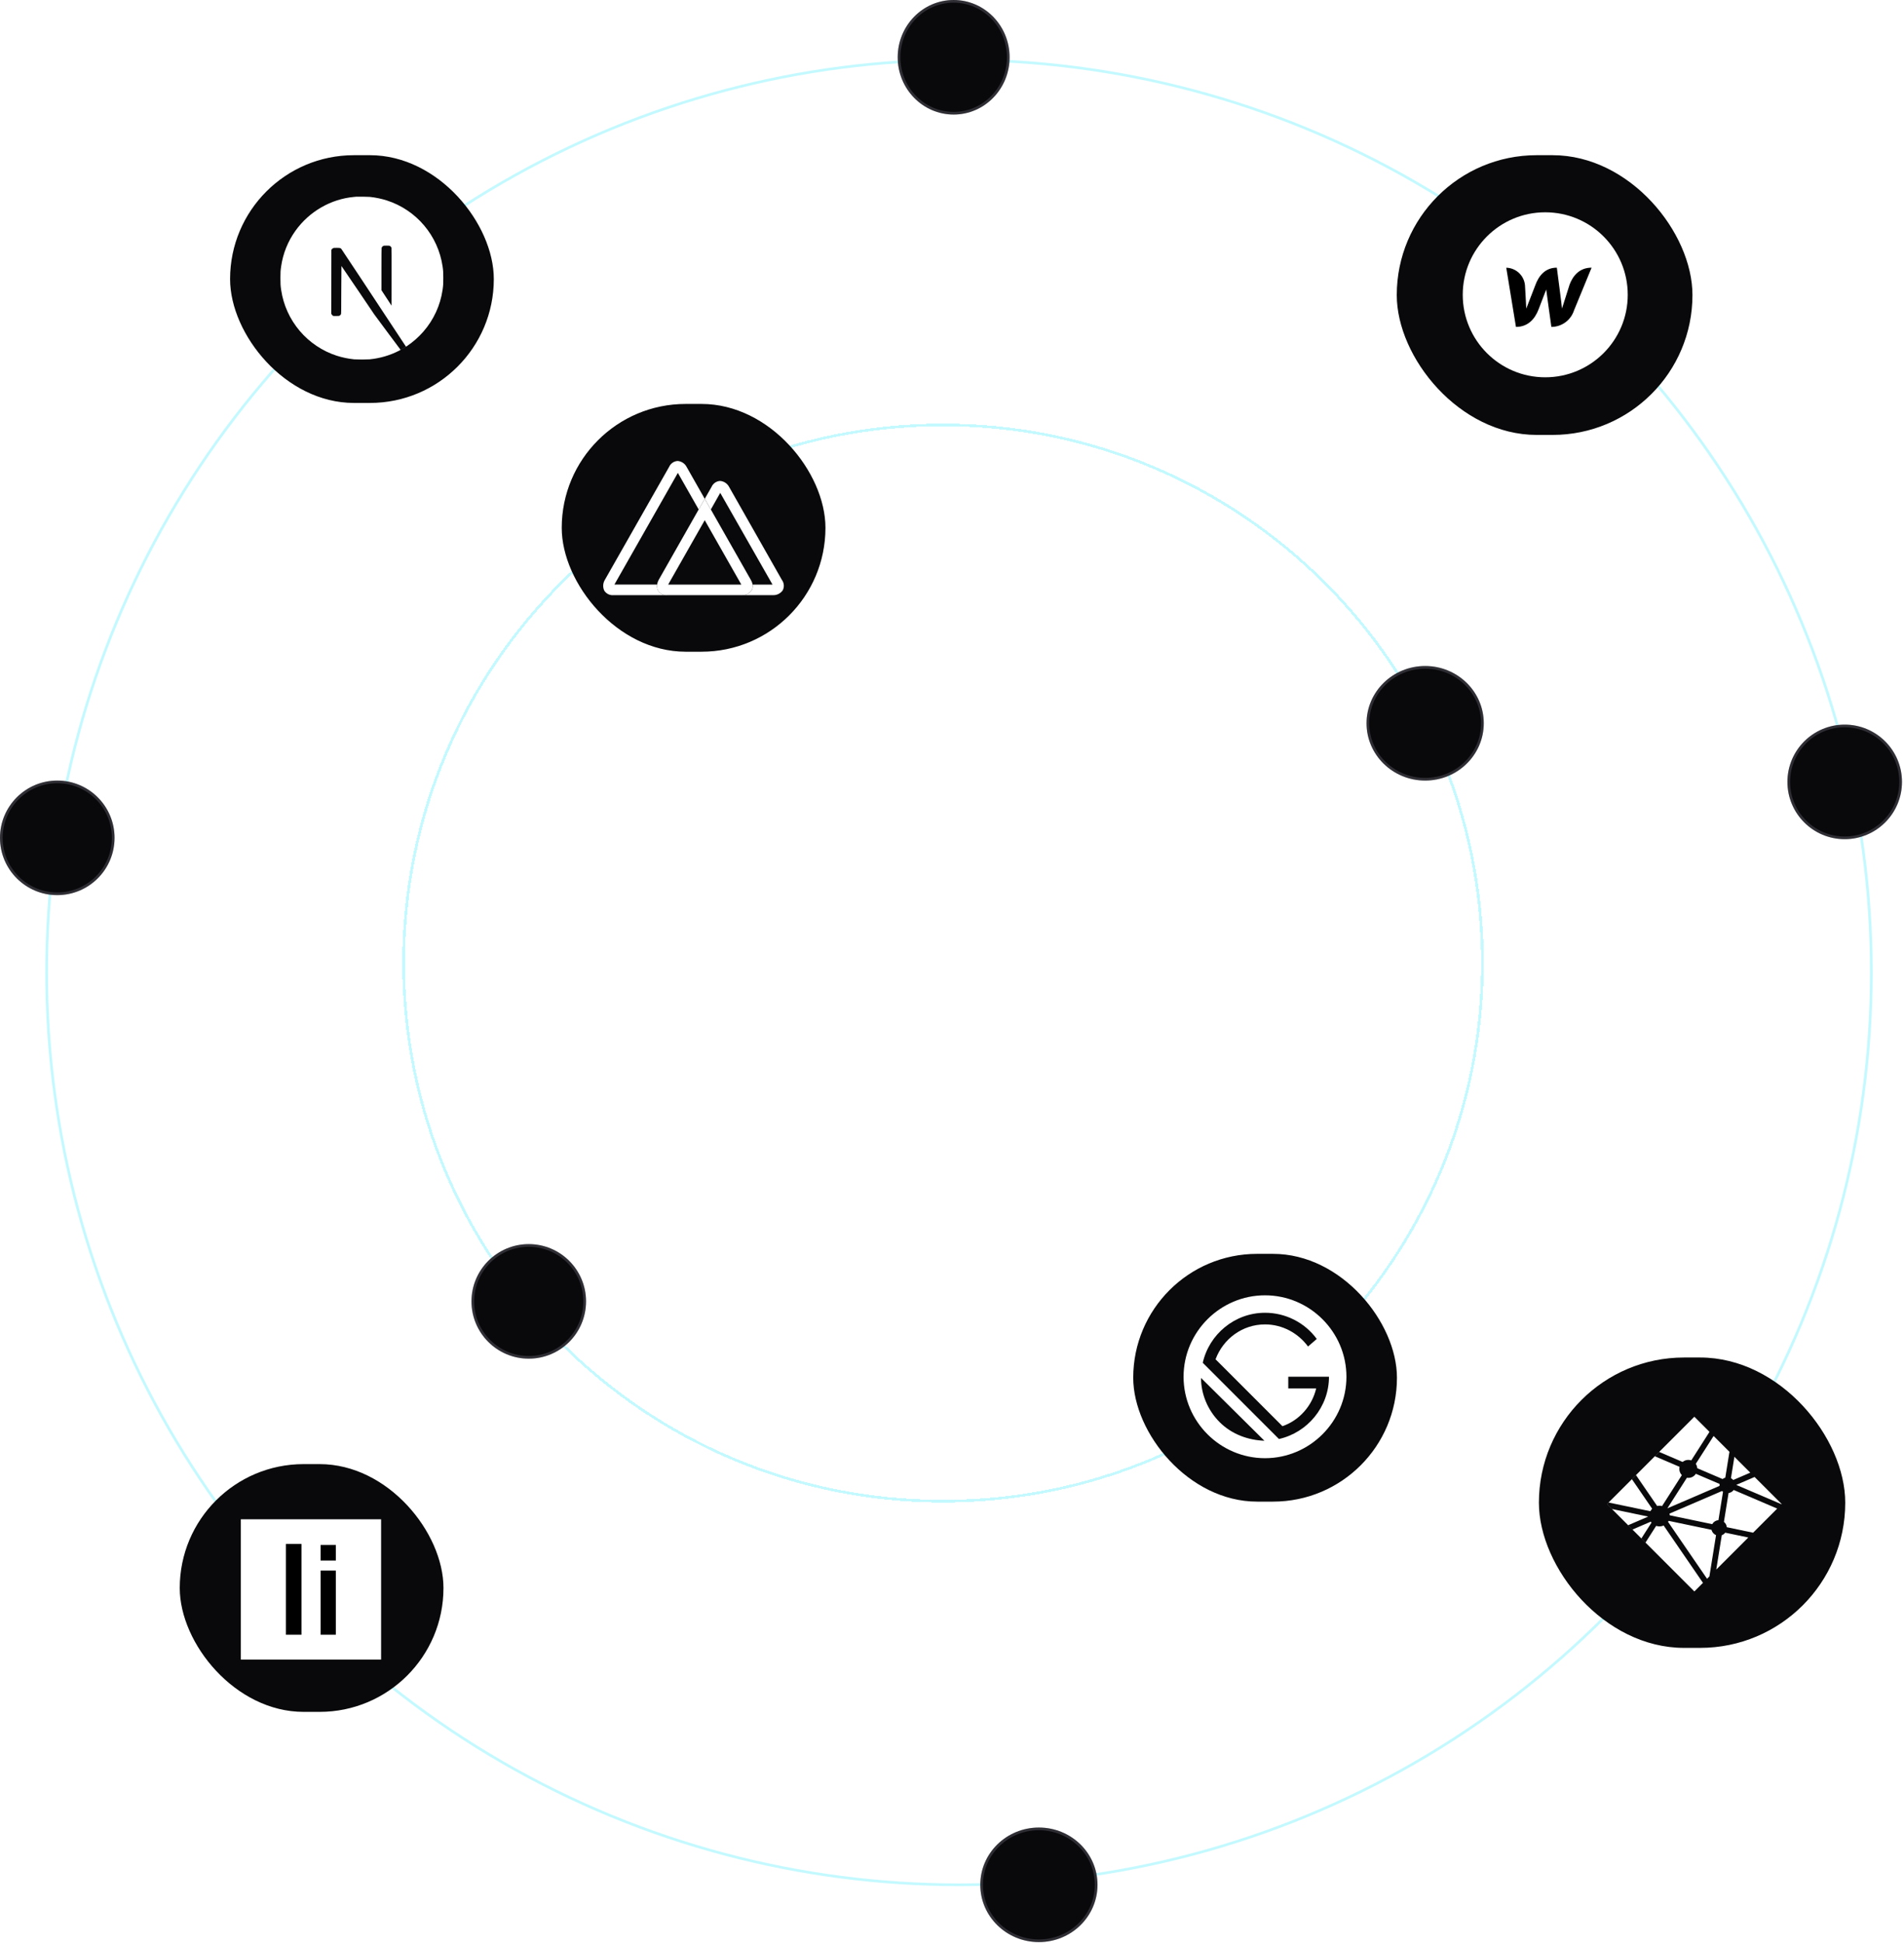
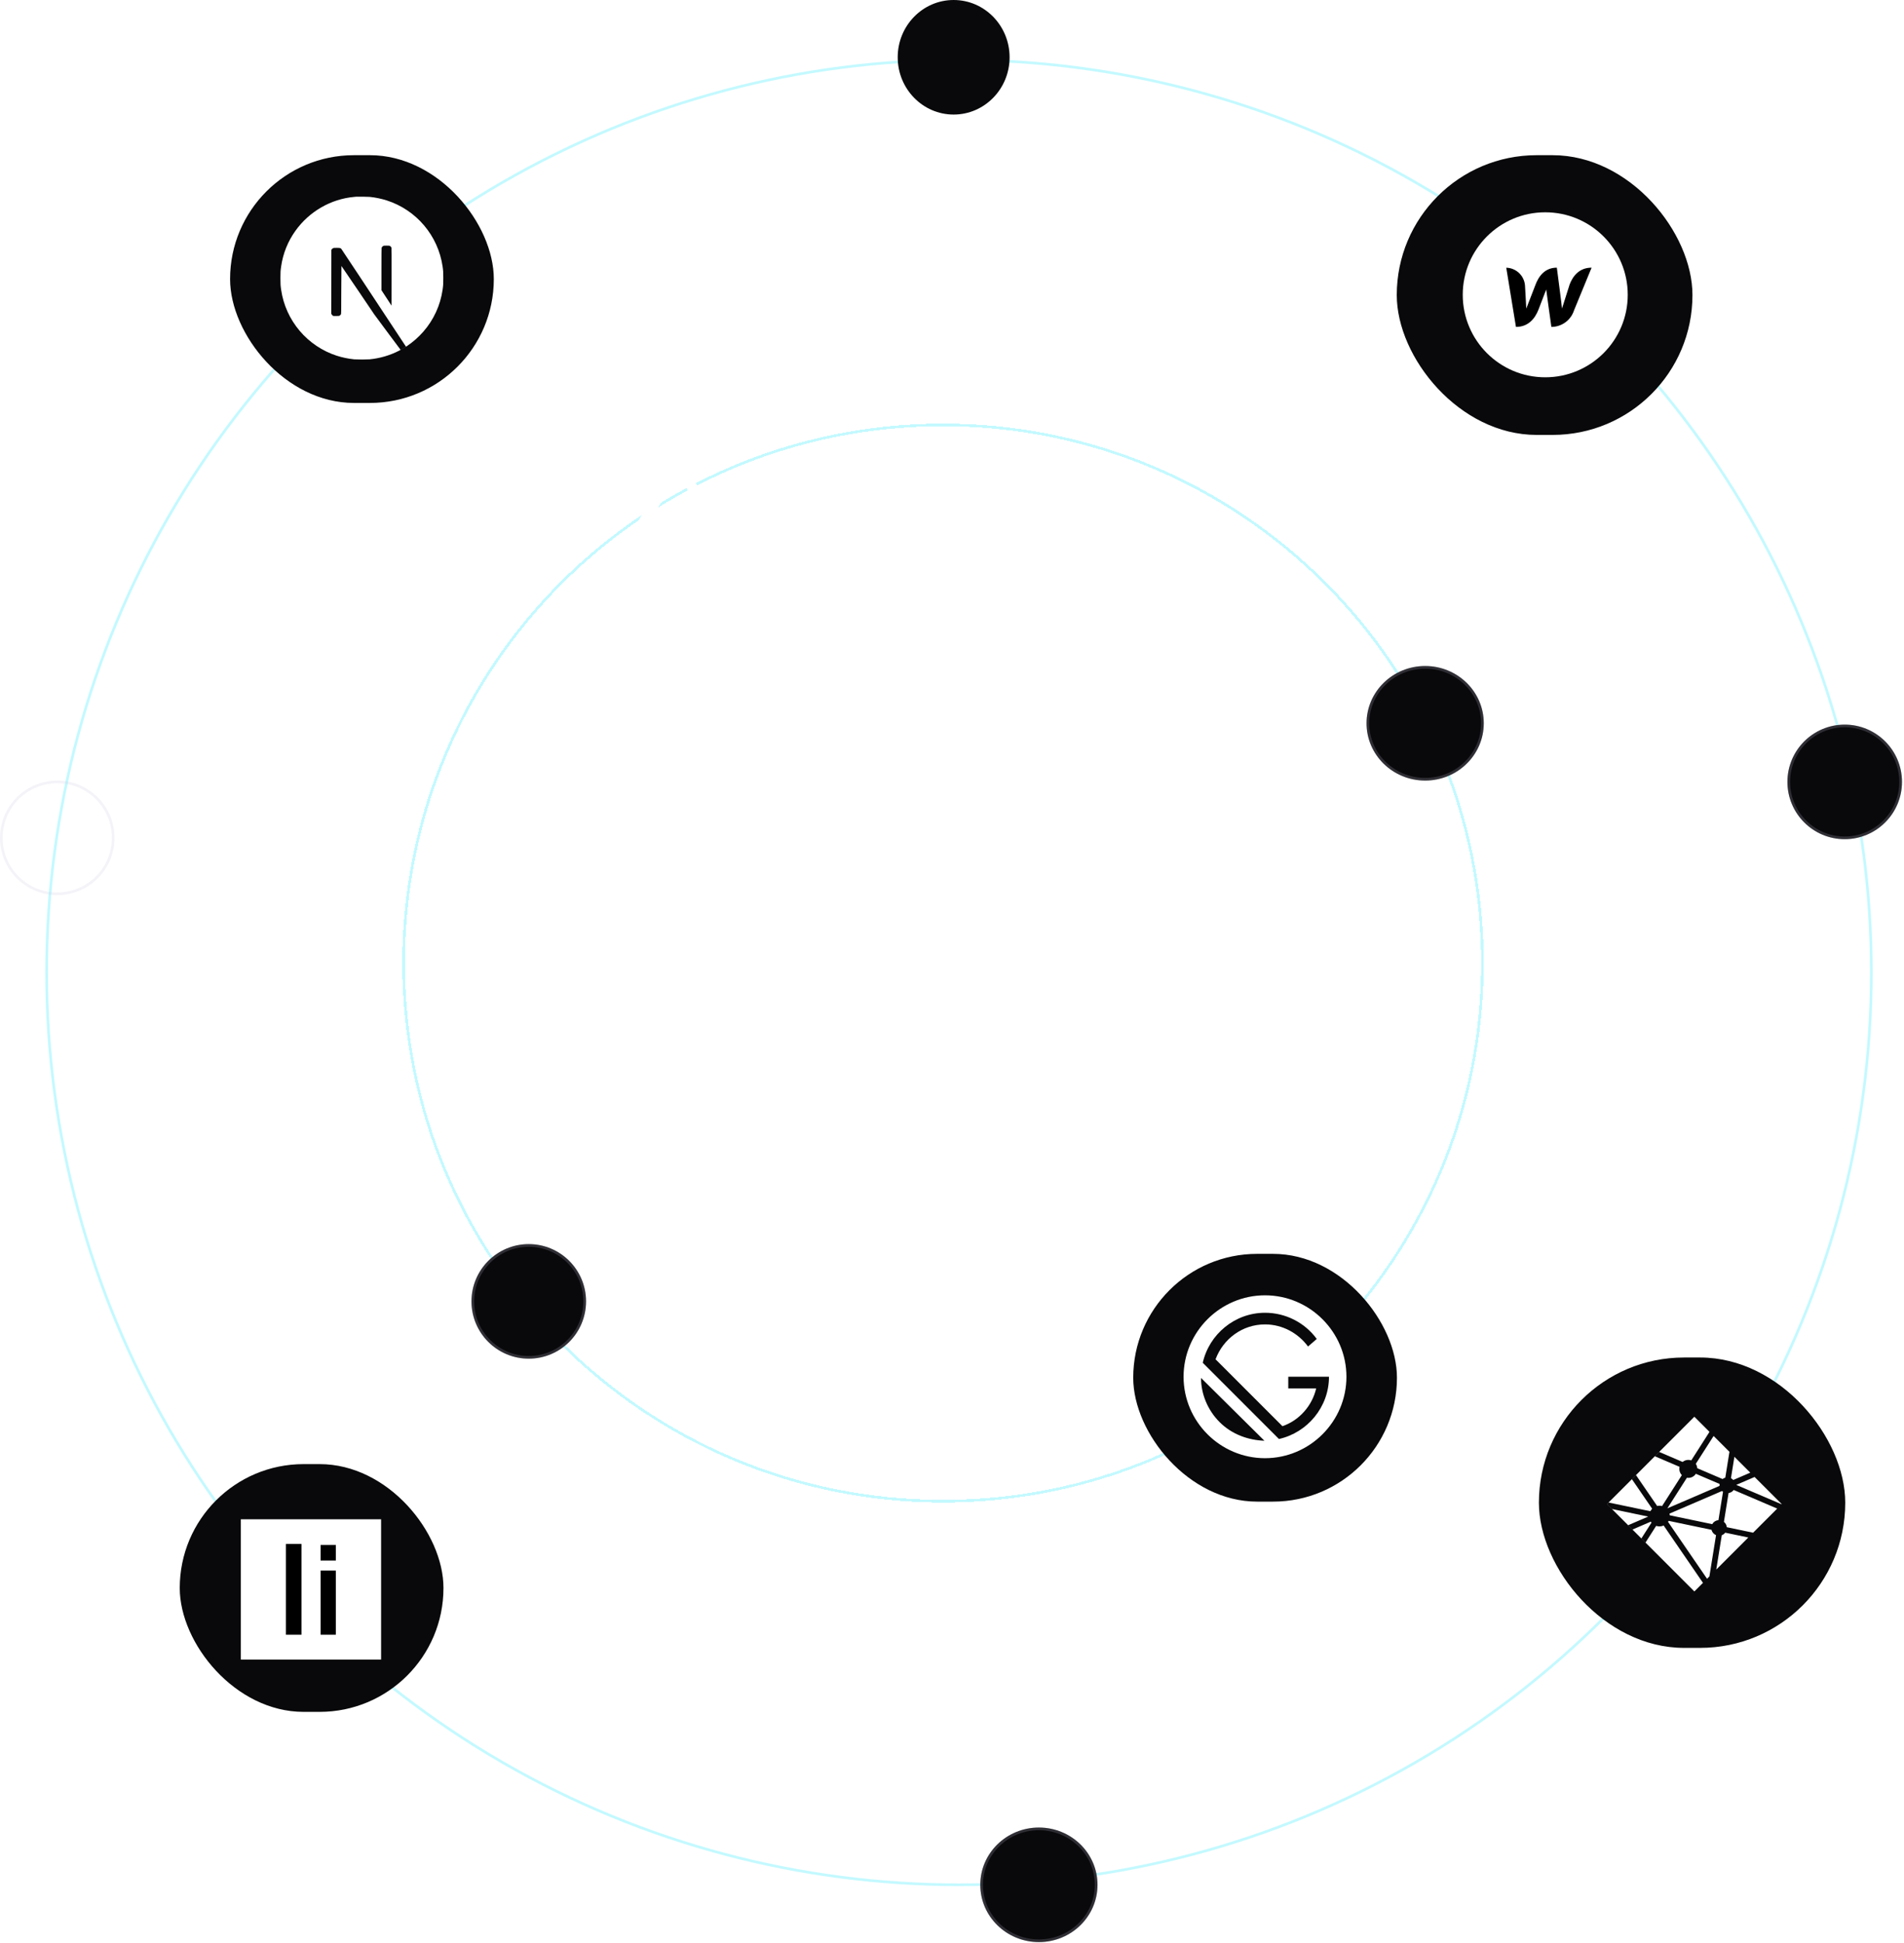
<svg xmlns="http://www.w3.org/2000/svg" width="643" height="656" viewBox="0 0 643 656" fill="none">
  <circle opacity="0.5" cx="323.861" cy="328.355" r="308.114" stroke="#88F4FF" stroke-width="0.9" />
  <g opacity="0.5" filter="url(#filter0_d_1773_3396)">
    <path d="M500.633 325.207C500.633 425.567 419.074 506.927 318.463 506.927C217.853 506.927 136.294 425.567 136.294 325.207C136.294 224.847 217.853 143.487 318.463 143.487C419.074 143.487 500.633 224.847 500.633 325.207Z" stroke="#88F4FF" stroke-width="0.9" shape-rendering="crispEdges" />
  </g>
  <circle cx="622.974" cy="264.033" r="19.341" fill="#09090B" />
  <circle cx="622.974" cy="264.033" r="18.892" stroke="#CAC6DD" stroke-opacity="0.2" stroke-width="0.9" />
  <ellipse cx="322.056" cy="19.341" rx="18.892" ry="19.341" fill="#09090B" />
-   <path d="M340.498 19.341C340.498 29.785 332.231 38.233 322.056 38.233C311.88 38.233 303.614 29.785 303.614 19.341C303.614 8.898 311.88 0.45 322.056 0.45C332.231 0.45 340.498 8.898 340.498 19.341Z" stroke="#CAC6DD" stroke-opacity="0.2" stroke-width="0.9" />
  <ellipse cx="481.291" cy="244.242" rx="19.791" ry="19.341" fill="#09090B" />
  <path d="M500.633 244.242C500.633 254.666 491.983 263.134 481.291 263.134C470.599 263.134 461.95 254.666 461.95 244.242C461.95 233.818 470.599 225.35 481.291 225.35C491.983 225.35 500.633 233.818 500.633 244.242Z" stroke="#CAC6DD" stroke-opacity="0.2" stroke-width="0.9" />
  <circle cx="178.568" cy="439.457" r="19.341" fill="#09090B" />
  <circle cx="178.568" cy="439.457" r="18.892" stroke="#CAC6DD" stroke-opacity="0.2" stroke-width="0.9" />
-   <circle cx="19.341" cy="282.925" r="19.341" fill="#09090B" />
  <circle cx="19.341" cy="282.925" r="18.892" stroke="#CAC6DD" stroke-opacity="0.2" stroke-width="0.9" />
  <ellipse cx="350.846" cy="636.47" rx="19.791" ry="19.341" fill="#09090B" />
  <path d="M370.187 636.47C370.187 646.894 361.538 655.362 350.846 655.362C340.154 655.362 331.504 646.894 331.504 636.47C331.504 626.046 340.154 617.579 350.846 617.579C361.538 617.579 370.187 626.046 370.187 636.47Z" stroke="#CAC6DD" stroke-opacity="0.2" stroke-width="0.9" />
  <rect x="60.703" y="494.406" width="89.061" height="83.663" rx="41.831" fill="#09090B" />
  <path d="M128.702 513.033H81.328V560.407H128.702V513.033Z" fill="white" />
  <path d="M96.555 552.022H101.808V521.371H96.555V552.022ZM108.266 521.708V526.961H113.422V521.708H108.266ZM108.266 552.022H113.422V530.335H108.266V552.022Z" fill="black" />
  <rect x="519.703" y="458.406" width="103.454" height="98.057" rx="49.028" fill="#09090B" />
  <path d="M577.986 516.59L563.517 513.566C563.456 513.683 563.389 513.797 563.315 513.906L576.488 533.122L577.282 532.328L579.523 518.392C579.145 518.232 578.808 517.986 578.542 517.673C578.275 517.36 578.085 516.989 577.987 516.59H577.986ZM572.708 497.675C572.391 498.17 571.936 498.561 571.398 498.799C570.86 499.037 570.265 499.113 569.685 499.015L563.084 509.34L580.715 501.753C580.709 501.683 580.693 501.616 580.693 501.543C580.696 501.397 580.711 501.252 580.738 501.109L572.708 497.675H572.708ZM573.188 495.793L581.73 499.445C582.002 499.232 582.314 499.075 582.646 498.982L584.051 490.252L578.702 484.903L572.68 494.324C572.975 494.761 573.15 495.268 573.187 495.793L573.188 495.793ZM591.087 497.289L585.726 491.928L584.56 499.166C584.856 499.315 585.121 499.517 585.343 499.762L591.086 497.29L591.087 497.289ZM578.243 514.683C578.453 514.302 578.754 513.98 579.12 513.745C579.486 513.51 579.904 513.369 580.338 513.336L581.877 503.761C581.759 503.678 581.647 503.587 581.543 503.486L563.811 511.118C563.857 511.305 563.887 511.496 563.902 511.688L578.243 514.683L578.243 514.683ZM592.547 498.75L586.344 501.419L601.648 507.962L601.703 507.906L592.547 498.75L592.547 498.75ZM581.463 518.421L579.599 530.01L590.423 519.186L582.626 517.558C582.327 517.949 581.924 518.248 581.463 518.421H581.463ZM560.424 515.441C560.044 515.441 559.666 515.378 559.306 515.255L555.711 520.881L554.321 519.493L557.727 514.164C557.643 514.06 557.564 513.951 557.491 513.838L551.323 516.494L549.861 515.032L556.614 512.125L544.405 509.577L542.735 507.906L543.264 507.378L557.342 510.317C557.504 510.01 557.711 509.729 557.957 509.484L551.124 499.517L552.504 498.137L559.643 508.551C560.188 508.422 560.757 508.43 561.298 508.575L567.978 498.122C567.625 497.758 567.371 497.311 567.237 496.822C567.103 496.333 567.095 495.819 567.213 495.326L558.88 491.763L560.342 490.3L568.237 493.677C568.638 493.347 569.116 493.126 569.627 493.034C570.138 492.943 570.663 492.984 571.153 493.155L577.312 483.515L572.203 478.406L542.703 507.906L572.203 537.406L575.106 534.503L561.836 515.143C561.391 515.34 560.911 515.441 560.425 515.441L560.424 515.441ZM583.755 504.174L582.188 513.908C582.462 514.128 582.688 514.401 582.854 514.71C583.02 515.02 583.122 515.359 583.154 515.709L592.044 517.564L600.185 509.424L585.492 503.142C585.072 503.702 584.447 504.073 583.755 504.174Z" fill="white" />
  <rect x="471.703" y="52.406" width="99.856" height="94.458" rx="47.229" fill="#09090B" />
  <path d="M521.844 127.407C537.231 127.407 549.704 114.934 549.704 99.547C549.704 84.161 537.231 71.688 521.844 71.688C506.458 71.688 493.984 84.161 493.984 99.547C493.984 114.934 506.458 127.407 521.844 127.407Z" fill="white" />
  <path d="M530.026 96.239L527.501 104.196C527.501 103.587 525.76 90.388 525.76 90.388C521.754 90.388 519.631 93.226 518.517 96.239L515.435 104.213C515.435 103.638 515 96.308 515 96.308C514.851 94.721 514.126 93.244 512.961 92.156C511.796 91.068 510.273 90.445 508.68 90.405L511.953 110.394C516.132 110.394 518.396 107.556 519.562 104.544L522.174 97.753C522.174 98.031 523.915 110.394 523.915 110.394C525.624 110.391 527.288 109.845 528.665 108.834C530.043 107.823 531.063 106.399 531.577 104.769L537.497 90.387C533.318 90.387 531.124 93.225 530.009 96.237L530.026 96.239Z" fill="black" />
  <rect x="77.703" y="52.406" width="89.061" height="83.663" rx="41.831" fill="#09090B" />
  <path d="M120.402 66.421C120.284 66.431 119.908 66.469 119.569 66.496C111.757 67.2 104.44 71.415 99.805 77.892C97.243 81.448 95.578 85.569 94.951 89.906C94.73 91.417 94.703 91.864 94.703 93.912C94.703 95.96 94.73 96.406 94.951 97.917C95.705 103.004 97.867 107.78 101.19 111.705C104.514 115.631 108.868 118.55 113.762 120.134C115.652 120.732 117.597 121.135 119.569 121.338C121.324 121.429 123.083 121.429 124.838 121.338C128.293 121 131.654 120.017 134.747 118.44C135.22 118.199 135.311 118.134 135.247 118.08C135.203 118.048 133.188 115.344 130.768 112.075L126.37 106.135L120.859 97.98C117.828 93.497 115.332 89.83 115.311 89.83C115.289 89.825 115.267 93.448 115.257 97.872C115.241 105.618 115.235 105.93 115.139 106.113C115.045 106.327 114.877 106.501 114.666 106.602C114.494 106.688 114.343 106.704 113.532 106.704H112.601L112.354 106.548C112.2 106.452 112.076 106.317 111.993 106.156L111.88 105.914L111.891 95.136L111.907 84.353L112.074 84.143C112.186 84.011 112.321 83.9 112.472 83.815C112.692 83.708 112.778 83.697 113.708 83.697C114.805 83.697 114.988 83.741 115.273 84.052C115.354 84.138 118.337 88.632 121.908 94.045C125.479 99.459 130.36 106.85 132.758 110.478L137.112 117.074L137.332 116.929C139.428 115.536 141.329 113.869 142.983 111.973C146.448 108.007 148.695 103.126 149.456 97.915C149.675 96.405 149.703 95.959 149.703 93.91C149.703 91.862 149.676 91.416 149.456 89.906C148.701 84.818 146.54 80.043 143.216 76.118C139.892 72.192 135.538 69.273 130.644 67.689C128.781 67.097 126.863 66.695 124.918 66.491C124.402 66.437 120.849 66.379 120.402 66.421ZM131.66 83.052C131.788 83.117 131.902 83.206 131.995 83.315C132.089 83.424 132.159 83.55 132.204 83.686C132.247 83.826 132.257 86.815 132.247 93.55L132.231 103.216L130.526 100.604L128.816 97.992V90.966C128.816 86.423 128.838 83.87 128.87 83.746C128.909 83.603 128.975 83.47 129.067 83.353C129.158 83.237 129.273 83.14 129.402 83.069C129.622 82.956 129.703 82.945 130.548 82.945C131.343 82.945 131.483 82.956 131.66 83.053V83.052Z" fill="white" />
  <path d="M136.84 117.194C136.652 117.312 136.593 117.393 136.76 117.302C136.878 117.232 137.071 117.087 137.039 117.082C136.969 117.112 136.903 117.15 136.84 117.194ZM136.469 117.436C136.373 117.511 136.373 117.517 136.491 117.458C136.536 117.44 136.577 117.412 136.61 117.377C136.609 117.334 136.582 117.345 136.469 117.436L136.469 117.436ZM136.201 117.597C136.104 117.673 136.104 117.678 136.223 117.619C136.267 117.601 136.308 117.574 136.341 117.539C136.34 117.495 136.313 117.506 136.199 117.597L136.201 117.597ZM135.932 117.758C135.835 117.834 135.835 117.839 135.954 117.78C135.998 117.762 136.039 117.735 136.072 117.7C136.072 117.656 136.045 117.667 135.932 117.759L135.932 117.758ZM135.523 117.973C135.319 118.081 135.329 118.124 135.534 118.022C135.593 117.996 135.648 117.959 135.695 117.914C135.694 117.877 135.69 117.882 135.523 117.974V117.973Z" fill="white" />
-   <rect x="189.703" y="136.406" width="89.061" height="83.663" rx="41.831" fill="#09090B" />
  <path d="M222.247 199.441C222.201 199.36 222.161 199.278 222.126 199.193C221.882 198.629 221.807 198.006 221.91 197.4H207.488L228.92 159.685L235.956 172.054L237.996 168.444L231.863 157.639C231.569 157.085 231.141 156.614 230.618 156.269C230.095 155.924 229.494 155.715 228.869 155.662C228.246 155.691 227.644 155.893 227.13 156.247C226.617 156.601 226.213 157.092 225.965 157.664L204.253 195.837C203.929 196.376 203.742 196.986 203.708 197.614C203.675 198.243 203.797 198.869 204.063 199.44C204.397 199.966 204.871 200.389 205.433 200.659C205.994 200.93 206.621 201.038 207.241 200.972H225.424C224.804 201.039 224.178 200.932 223.616 200.661C223.054 200.39 222.58 199.967 222.247 199.44V199.441Z" fill="white" />
  <path d="M264.059 195.837L246.218 164.408C245.925 163.849 245.497 163.372 244.971 163.023C244.446 162.673 243.841 162.461 243.212 162.406C242.59 162.433 241.987 162.634 241.473 162.987C240.96 163.34 240.556 163.83 240.307 164.402L238 168.444L240.053 172.054L243.23 166.429L260.881 197.401H254.169C254.255 197.913 254.207 198.439 254.029 198.926C253.992 199.034 253.945 199.138 253.889 199.238L253.832 199.352C253.467 199.867 252.981 200.284 252.417 200.567C251.853 200.85 251.228 200.989 250.597 200.973H261.097C261.728 200.99 262.353 200.851 262.917 200.568C263.482 200.285 263.968 199.868 264.332 199.352C264.619 198.799 264.746 198.177 264.698 197.556C264.65 196.935 264.428 196.339 264.059 195.838V195.837Z" fill="white" />
  <path d="M253.827 199.353L253.885 199.239C253.94 199.14 253.987 199.035 254.025 198.928C254.202 198.44 254.25 197.914 254.164 197.402C254.065 196.85 253.867 196.32 253.579 195.839L240.061 172.055L237.996 168.445L235.943 172.055L222.43 195.839C222.168 196.327 221.992 196.855 221.91 197.402C221.801 198.006 221.869 198.629 222.107 199.195C222.142 199.28 222.182 199.363 222.228 199.443C222.562 199.969 223.036 200.392 223.598 200.662C224.16 200.933 224.786 201.041 225.406 200.974H250.574C251.208 200.993 251.837 200.855 252.404 200.572C252.972 200.289 253.461 199.87 253.828 199.353L253.827 199.353ZM237.995 175.665L250.351 197.402H225.646L237.995 175.665Z" fill="white" />
  <rect x="382.703" y="423.406" width="89.061" height="83.663" rx="41.831" fill="#09090B" />
  <path d="M427.203 437.406C412.078 437.406 399.703 449.781 399.703 464.906C399.703 480.031 412.078 492.406 427.203 492.406C442.328 492.406 454.703 480.031 454.703 464.906C454.703 449.781 442.328 437.406 427.203 437.406ZM411.88 480.229C407.755 476.104 405.595 470.604 405.595 465.302L427.005 486.514C421.505 486.316 416.005 484.353 411.88 480.228V480.229ZM431.916 485.927L406.185 460.192C408.346 450.567 416.989 443.299 427.203 443.299C430.607 443.295 433.963 444.094 437.001 445.63C440.038 447.165 442.671 449.395 444.685 452.139L441.738 454.691C438.401 450.174 433.096 447.229 427.203 447.229C419.543 447.229 413.06 452.139 410.505 459.014L433.096 481.604C438.794 479.639 443.114 474.729 444.489 468.836H435.061V464.906H448.811C448.811 475.12 441.544 483.764 431.919 485.924L431.916 485.927Z" fill="white" />
  <defs>
    <filter id="filter0_d_1773_3396" x="123.89" y="131.084" width="389.145" height="388.246" filterUnits="userSpaceOnUse" color-interpolation-filters="sRGB">
      <feFlood flood-opacity="0" result="BackgroundImageFix" />
      <feColorMatrix in="SourceAlpha" type="matrix" values="0 0 0 0 0 0 0 0 0 0 0 0 0 0 0 0 0 0 127 0" result="hardAlpha" />
      <feOffset />
      <feGaussianBlur stdDeviation="5.977" />
      <feComposite in2="hardAlpha" operator="out" />
      <feColorMatrix type="matrix" values="0 0 0 0 0.278 0 0 0 0 0.541 0 0 0 0 1 0 0 0 0.1 0" />
      <feBlend mode="normal" in2="BackgroundImageFix" result="effect1_dropShadow_1773_3396" />
      <feBlend mode="normal" in="SourceGraphic" in2="effect1_dropShadow_1773_3396" result="shape" />
    </filter>
  </defs>
</svg>